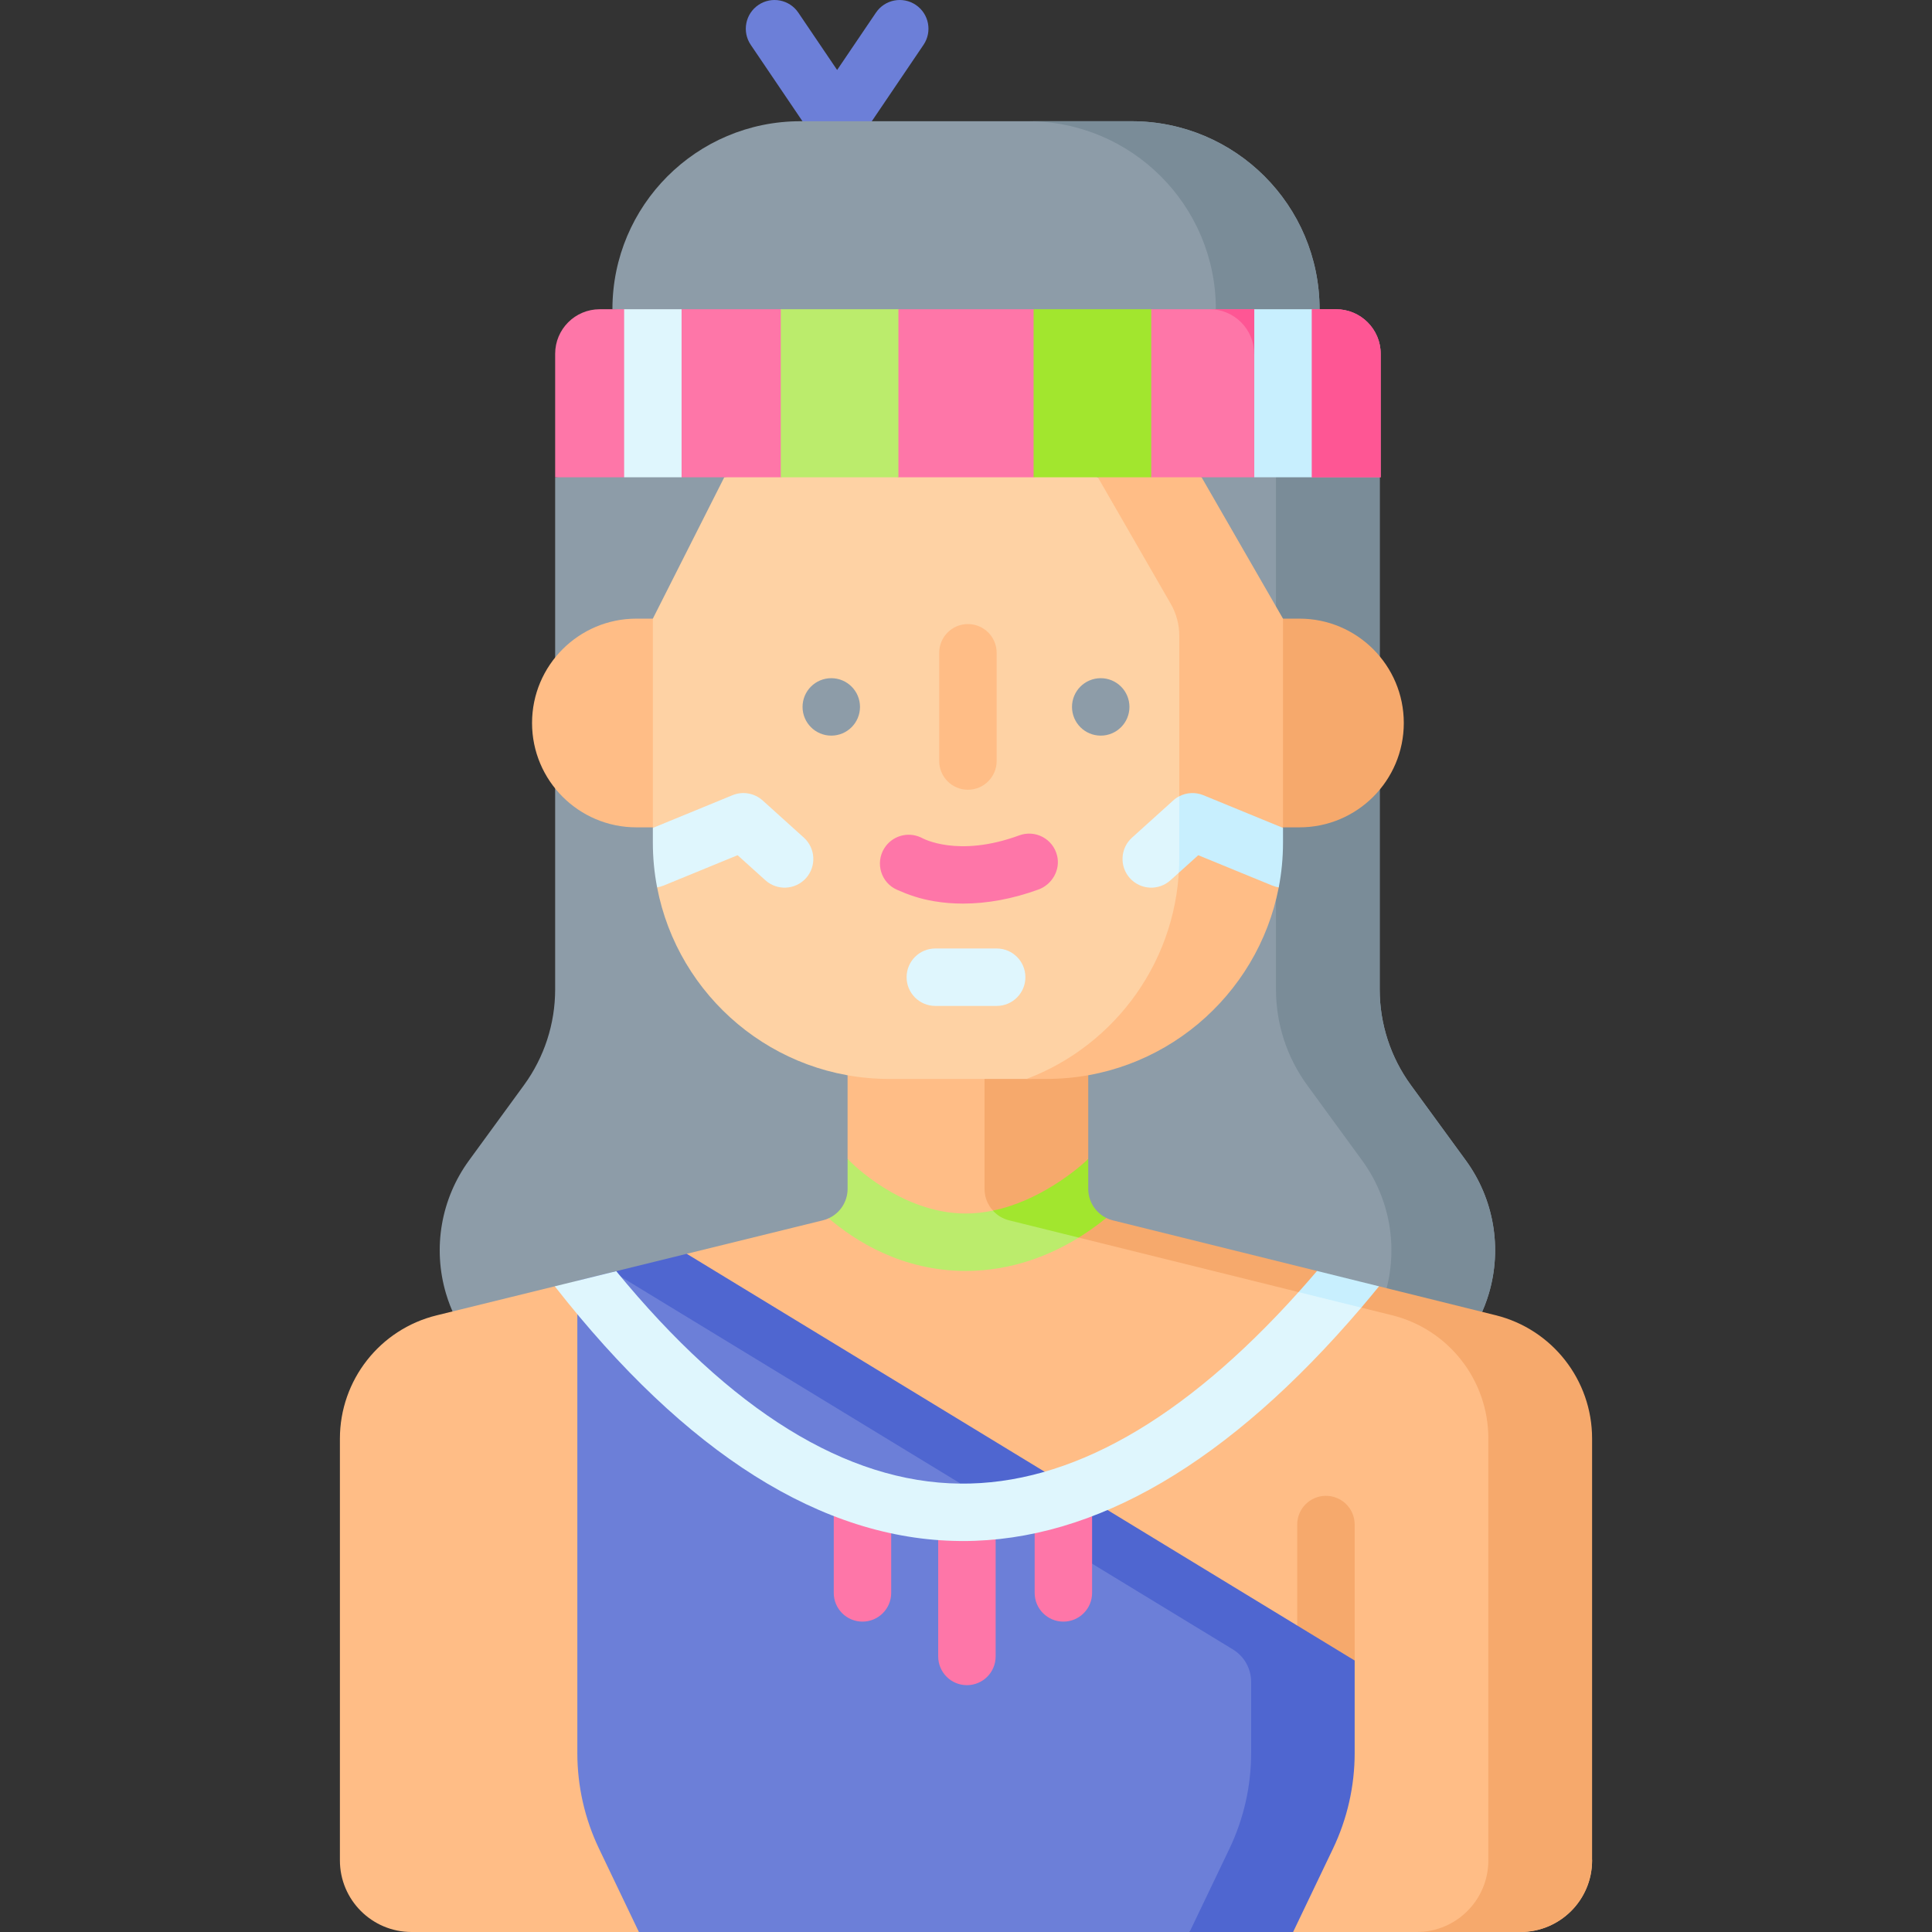
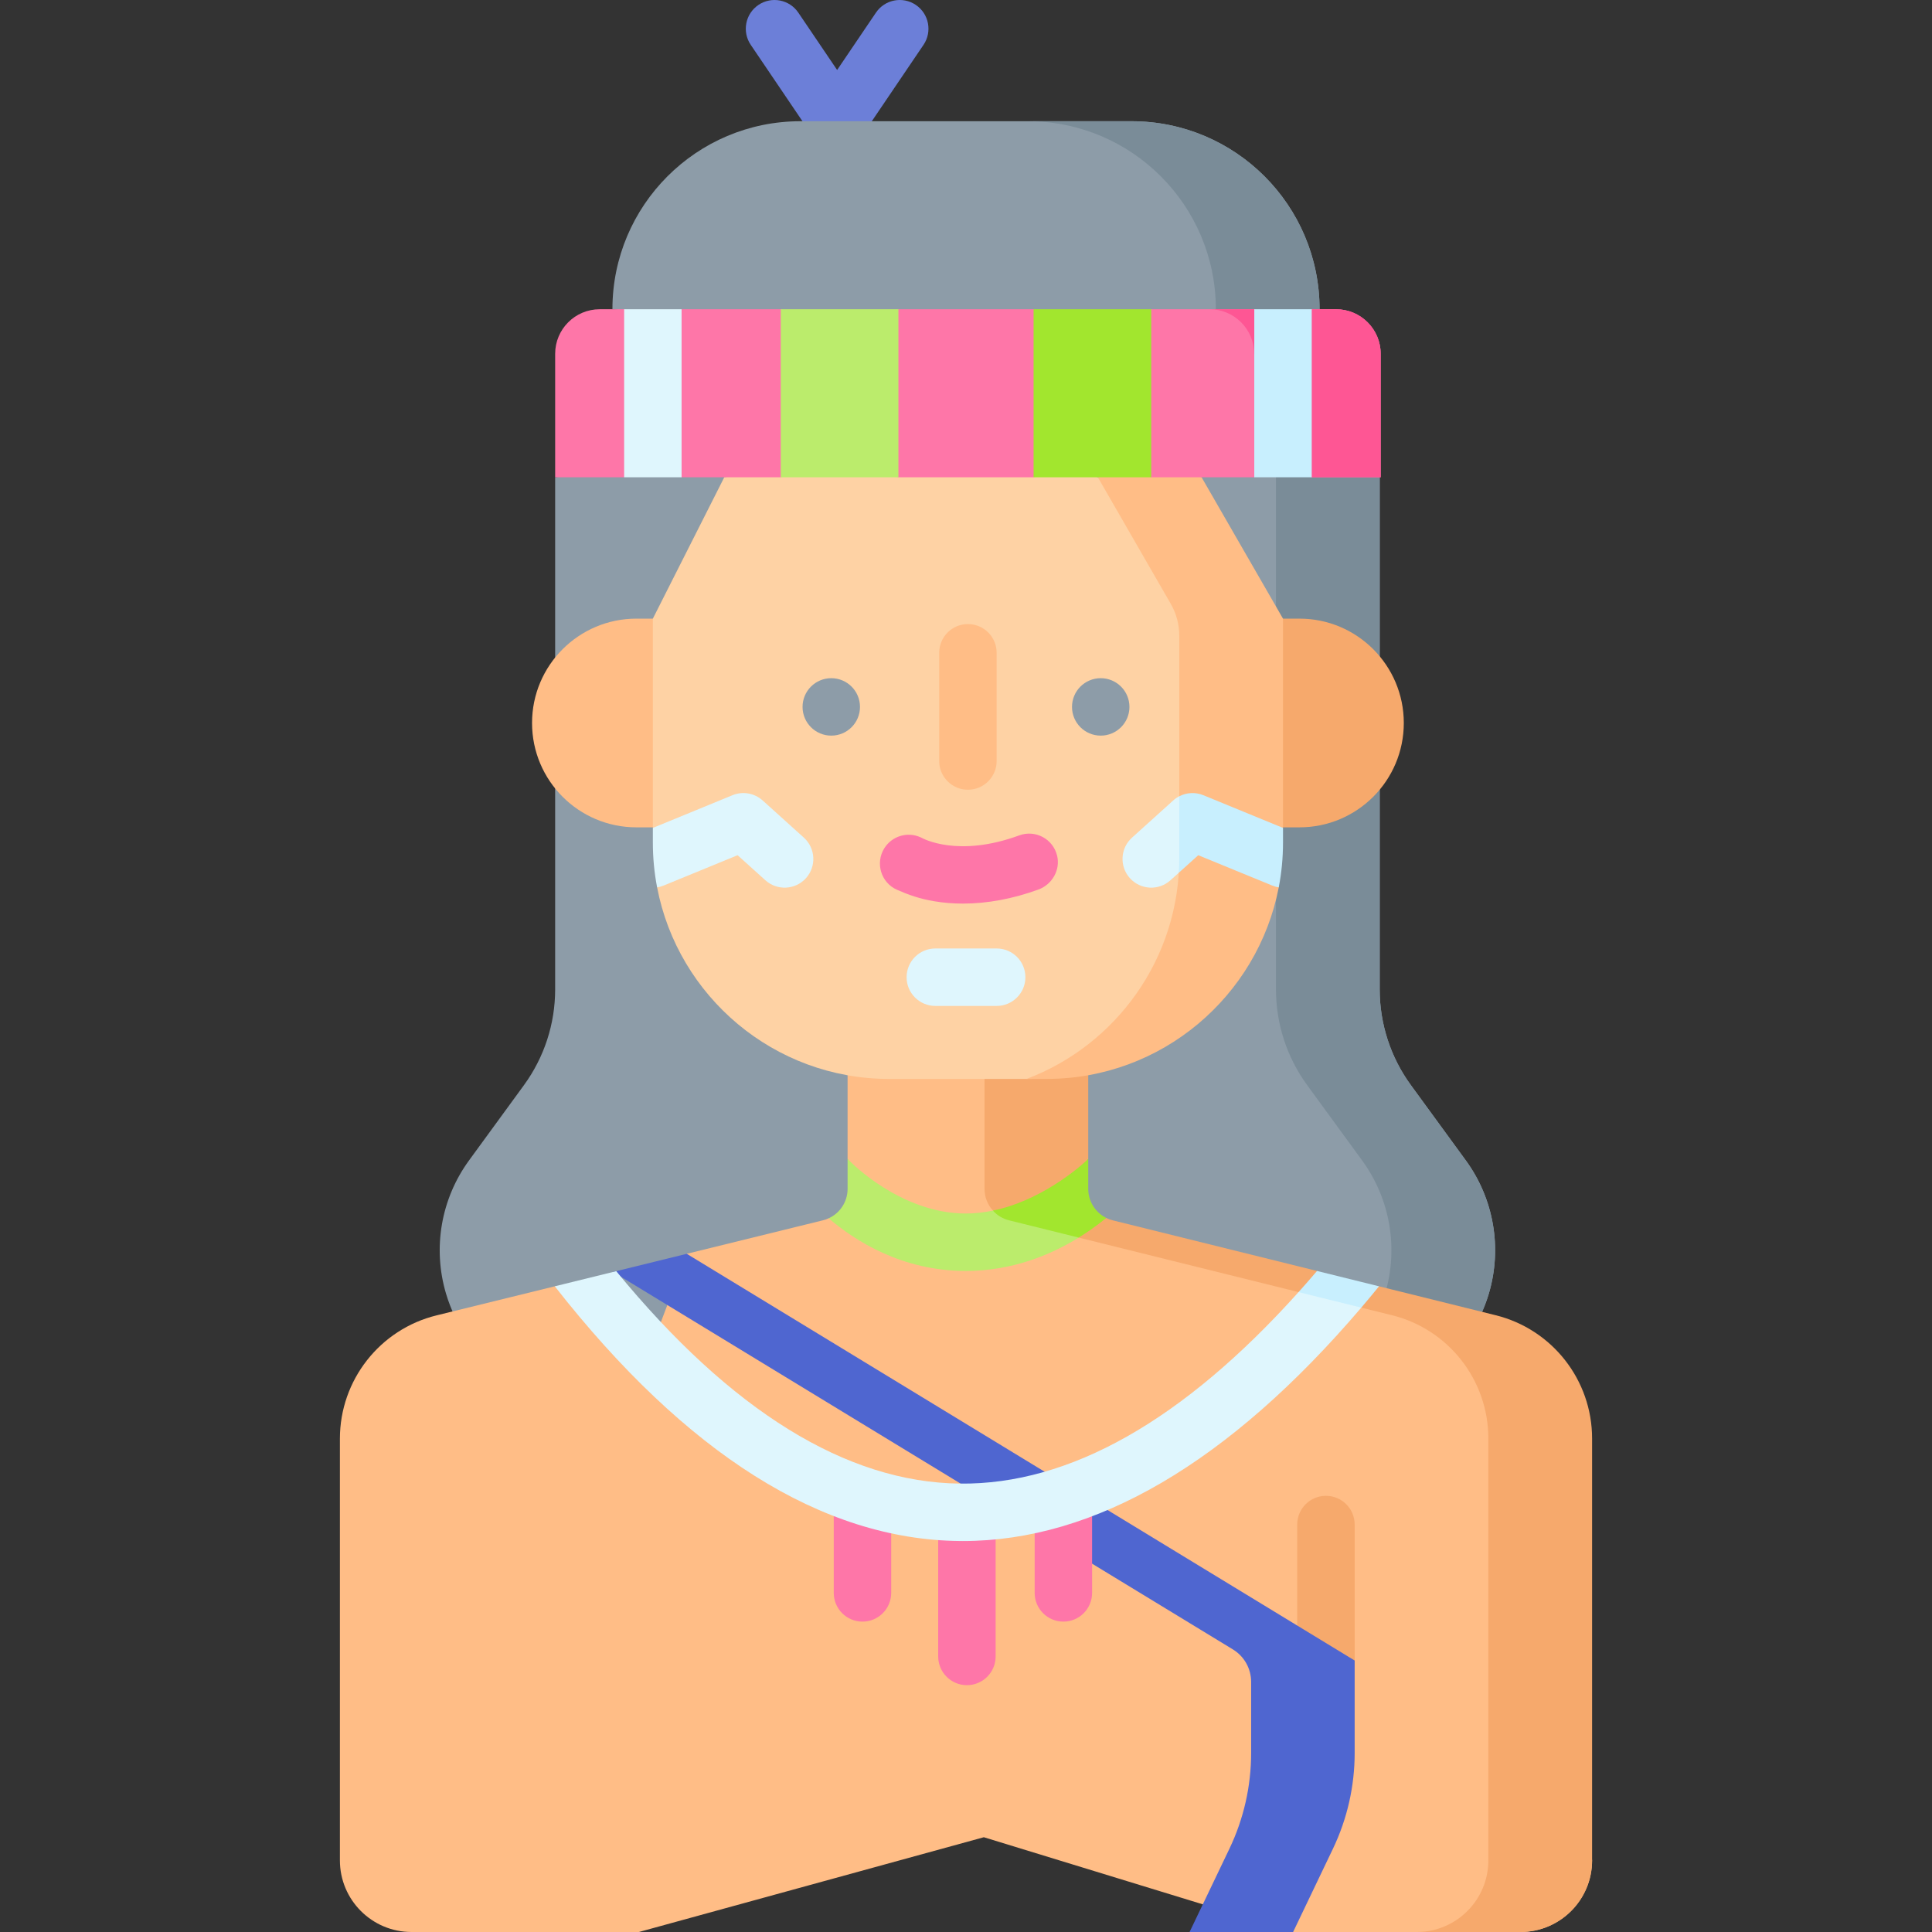
<svg xmlns="http://www.w3.org/2000/svg" id="Capa_1" viewBox="0 0 512 512">
  <rect x="0" y="0" width="512" height="512" fill="#333333" stroke="none" />
  <g>
    <g>
      <path d="m221.85 39.738c-2.526 0-4.888-1.253-6.303-3.345l-16.592-24.514c-2.357-3.481-1.444-8.214 2.037-10.569 3.482-2.356 8.213-1.444 10.57 2.037l10.288 15.201 10.29-15.203c2.356-3.481 7.088-4.392 10.57-2.037 3.481 2.356 4.393 7.089 2.037 10.57l-16.593 24.514c-1.416 2.093-3.777 3.346-6.304 3.346z" fill="#6c7fd8" />
    </g>
    <path d="m162.299 81.947 94.213 10.61 93.188-10.61c0-27.515-22.305-49.82-49.82-49.82h-87.76c-27.515-.001-49.821 22.305-49.821 49.82z" fill="#8d9ca8" />
    <path d="m299.88 32.126h-27.486c27.515 0 49.82 22.305 49.82 49.82l10.184 6.8 17.302-6.8c.001-27.514-22.305-49.82-49.82-49.82z" fill="#7a8c98" />
    <path d="m365.632 262.22v-135.734l-109.12-16.784-109.391 16.784v135.734c0 9.113-2.895 17.99-8.266 25.352l-14.565 19.96c-7.418 10.166-9.673 23.209-6.097 35.275 5.081 17.144 20.833 28.905 38.714 28.905h198.939c17.881 0 33.633-11.761 38.714-28.905 3.576-12.066 1.322-25.109-6.097-35.275l-14.565-19.96c-5.371-7.362-8.266-16.239-8.266-25.352z" fill="#8d9ca8" />
    <path d="m388.464 307.532-14.565-19.96c-5.372-7.361-8.266-16.239-8.266-25.352v-135.735l-27.486-10.307v146.042c0 9.113 2.895 17.99 8.266 25.352l14.565 19.96c7.418 10.166 9.673 23.209 6.097 35.275-5.081 17.144-20.833 28.905-38.714 28.905h27.486c17.881 0 33.633-11.761 38.714-28.905 3.575-12.066 1.321-25.109-6.097-35.275z" fill="#7a8c98" />
    <path d="m173.013 219.255h-4.358c-15.273 0-27.655-12.382-27.655-27.655 0-15.273 12.382-27.655 27.655-27.655h13.624z" fill="#ffbd86" />
    <path d="m340.008 219.255h4.358c15.273 0 27.655-12.382 27.655-27.655 0-15.273-12.382-27.655-27.655-27.655h-16.005z" fill="#f6a96c" />
    <path d="m421.92 493.022c0 10.484-8.505 18.978-18.988 18.978h-60.247l-81.958-25.115-91.413 25.115h-60.247c-10.484 0-18.988-8.494-18.988-18.978v-111.757c0-15.497 10.585-28.995 25.615-32.679l31.329-7.703 27.349 11.51 7.624-20.122 36.088-8.875c.528-.132 1.045-.304 1.522-.538 0 0 10.962.169 10.962-3.231l-5.949-12.57v-30.811h36.292l18.115 37.986 1.319 2.771c0 3.948 2.7 7.388 6.526 8.342l2.192.528 57.482 13.812 16.613 3.988 20.287 4.871c15.01 3.714 25.554 17.192 25.554 32.669z" fill="#ffbd86" />
    <path d="m421.92 381.214v111.808c0 10.484-8.505 18.978-18.988 18.978h-27.482c10.484 0 18.978-8.494 18.978-18.978v-111.808c0-15.477-10.544-28.954-25.554-32.669l-8.119-2.009-16.623-4.12-58.264-14.442-18.43-4.567c-1.715-.426-3.207-1.35-4.303-2.588-1.401-1.543-2.222-3.572-2.222-5.754v-38.819h27.482v30.832l-3.962 9.502c0 3.319 3.286 6.715 8.742 6.188.548.274 1.137.487 1.746.639l54.102 13.406 6.56 4.861 9.87-.792 30.903 7.662c15.01 3.716 25.564 17.194 25.564 32.67z" fill="#f6a96c" />
    <g>
      <path d="m351.389 447.667c-4.204 0-7.611-3.408-7.611-7.611v-36.036c0-4.204 3.407-7.611 7.611-7.611s7.611 3.407 7.611 7.611v36.036c0 4.203-3.407 7.611-7.611 7.611z" fill="#f6a96c" />
    </g>
    <path d="m328.361 163.944.563 59.347c0 4.059-.386 8.028-1.127 11.864-5.541 28.913-25.181 50.769-55.718 50.769l-36.427.005c-30.537 0-55.97-21.86-61.511-50.774l7.494-10.906-8.621-4.845v-55.462l18.927-37.459 68.635-11.925 30.369 11.927z" fill="#fed2a4" />
    <path d="m318.431 126.485-17.854-6.783-9.631 6.783 19.319 33.54c1.479 2.567 2.257 5.478 2.257 8.441v58.882c0 26.776-16.807 49.615-40.443 58.576h5.293c30.505 0 55.932-21.893 61.511-50.769l-4.161-11.775 5.287-3.976-.003-55.46z" fill="#ffbd86" />
-     <path d="m347.623 438.88-3.335 25.686c0 8.764-1.959 17.427-5.744 25.344l-23.293 22.09h-145.937l-10.571-22.09c-3.785-7.918-5.744-16.58-5.744-25.344v-125.162l9.456-2.326z" fill="#6c7fd8" />
    <path d="m181.997 332.272-19.542 4.806 164.274 100.032c3.003 1.829 4.836 5.091 4.836 8.608v18.847c0 8.764-1.959 17.427-5.744 25.345l-10.57 22.09h27.435l10.571-22.09c3.785-7.918 5.744-16.58 5.744-25.345v-24.51z" fill="#4f66d0" />
    <path d="m365.9 93.764v32.719h-18.278l-9.479-6.211-5.744 6.211h-27.31l-17.659-7.063-13.518 7.063h-35.825l-18.948-6.211-12.229 6.211h-26.285l-9.489-7.642-5.734 7.642h-18.278v-32.719c0-6.526 5.287-11.813 11.813-11.813h6.465l7.611 2.608 7.835-2.608h26.062l15.588 4.607 15.588-4.607h35.825l17.79 4.892 13.386-4.892h27.31l7.612 3.806 7.611-3.806h6.455c6.527 0 11.825 5.287 11.825 11.813z" fill="#fe76a8" />
    <path d="m365.9 93.764v32.719h-18.278l-15.253-32.719c0-6.526-5.298-11.813-11.823-11.813h11.854l7.612 3.806 7.611-3.806h6.455c6.524 0 11.822 5.287 11.822 11.813z" fill="#fe5694" />
    <g>
      <path d="m206.911 81.947h31.178v44.539h-31.178z" fill="#bbec6c" />
      <path d="m273.911 81.947h31.178v44.539h-31.178z" fill="#a2e62e" />
    </g>
    <g>
      <path d="m256.51 209.288c-4.204 0-7.611-3.408-7.611-7.611v-28.681c0-4.204 3.407-7.611 7.611-7.611s7.611 3.408 7.611 7.611v28.681c.001 4.203-3.406 7.611-7.611 7.611z" fill="#ffbd86" />
    </g>
    <g>
      <path d="m255.196 239.462c-2.6 0-5.139-.205-7.596-.618-3.835-.645-6.758-1.666-9.896-3.051-4.224-1.863-5.8-7.055-3.366-10.977 2.014-3.244 6.118-4.498 9.6-2.932l.241.108c.389.222 9.692 5.358 25.936-.609 4.227-1.555 8.95.883 10.035 5.399.905 3.765-1.329 7.631-4.967 8.956-6.777 2.469-13.562 3.724-19.987 3.724z" fill="#fe76a8" />
    </g>
    <g>
      <path d="m285.867 327.974c-7.459 4.608-17.659 8.84-29.939 8.84-16.847 0-29.299-7.946-36.322-13.954 3.014-1.37 5.014-4.405 5.014-7.804v-7.997c.172.183.355.386.528.589.183.213 13.548 13.944 30.781 13.944 2.476 0 4.882-.284 7.206-.771l17.454-1.813z" fill="#bbec6c" />
    </g>
    <path d="m293.175 322.768c-1.208.984-2.588 2.04-4.11 3.105-1.005.7-2.07 1.401-3.197 2.101l-18.43-4.567c-1.715-.426-3.207-1.35-4.303-2.588 6.13-1.269 11.63-3.948 15.893-6.586 5.521-3.4 8.961-6.718 9.022-6.789.111-.122.223-.244.345-.365v7.987c-.001 3.318 1.907 6.271 4.78 7.702z" fill="#a2e62e" />
    <g>
      <g>
        <path d="m165.403 81.951h15.223v44.532h-15.223z" fill="#dff6fd" />
      </g>
      <g>
        <path d="m332.399 81.951h15.223v44.532h-15.223z" fill="#c8effe" />
      </g>
    </g>
    <g>
      <path d="m256.243 446.587c-4.204 0-7.611-3.408-7.611-7.611v-36.036c0-4.204 3.407-7.612 7.611-7.612s7.611 3.408 7.611 7.612v36.036c0 4.203-3.407 7.611-7.611 7.611z" fill="#fe76a8" />
    </g>
    <g>
      <path d="m228.565 429.746c-4.204 0-7.611-3.408-7.611-7.611v-23.513c0-4.204 3.407-7.611 7.611-7.611s7.611 3.408 7.611 7.611v23.513c0 4.203-3.407 7.611-7.611 7.611z" fill="#fe76a8" />
    </g>
    <g>
      <path d="m281.806 429.746c-4.204 0-7.611-3.408-7.611-7.611v-23.513c0-4.204 3.407-7.611 7.611-7.611s7.611 3.408 7.611 7.611v23.513c0 4.203-3.407 7.611-7.611 7.611z" fill="#fe76a8" />
    </g>
    <g>
      <g>
        <path d="m360.754 346.536c-35.033 41.051-70.513 61.856-105.607 61.856-.294 0-.599 0-.893-.01-36.363-.365-72.431-23.078-107.231-67.499l16.289-4.009c30.395 37.053 61.014 55.98 91.094 56.295 29.076.325 59.207-16.766 89.724-50.753l9.036-.53z" fill="#dff6fd" />
      </g>
    </g>
    <path d="m365.453 340.884c-.02.03-.051.061-.071.091-.741.913-1.482 1.806-2.223 2.7-.802.964-1.614 1.918-2.405 2.862l-16.623-4.12c.802-.903 1.613-1.806 2.415-2.73.832-.944 1.654-1.898 2.476-2.872z" fill="#c8effe" />
    <g>
      <g>
        <path d="m315.966 219.255-3.57 12.034-2.212 1.989c-3.116 2.821-7.926 2.568-10.747-.548-2.811-3.126-2.568-7.936.558-10.747l10.92-9.854c.487-.447 1.035-.822 1.603-1.106z" fill="#dff6fd" />
      </g>
      <path d="m340.011 219.404v3.887c0 4.059-.386 8.028-1.127 11.864-.599-.081-1.187-.244-1.766-.487l-19.566-8.028-5.155 4.648c.081-1.299.122-2.618.122-3.938v-16.329c1.959-1.015 4.293-1.137 6.384-.284z" fill="#c8effe" />
      <g>
        <path d="m213.589 232.729c-2.821 3.116-7.632 3.369-10.758.548l-7.358-6.637-19.566 8.028c-.579.244-1.177.406-1.766.487-.741-3.836-1.127-7.804-1.127-11.864v-3.887l21.109-8.667c2.699-1.106 5.805-.568 7.987 1.39l10.92 9.854c3.116 2.812 3.37 7.623.559 10.748z" fill="#dff6fd" />
      </g>
    </g>
    <g>
      <path d="m264.13 266.58h-16.26c-4.204 0-7.611-3.408-7.611-7.611 0-4.204 3.407-7.611 7.611-7.611h16.26c4.204 0 7.611 3.408 7.611 7.611s-3.407 7.611-7.611 7.611z" fill="#dff6fd" />
    </g>
    <g fill="#8d9ca8">
      <circle cx="291.703" cy="187.338" r="7.611" />
      <circle cx="220.296" cy="187.338" r="7.611" />
    </g>
  </g>
  <g />
  <g />
  <g />
  <g />
  <g />
  <g />
  <g />
  <g />
  <g />
  <g />
  <g />
  <g />
  <g />
  <g />
  <g />
</svg>